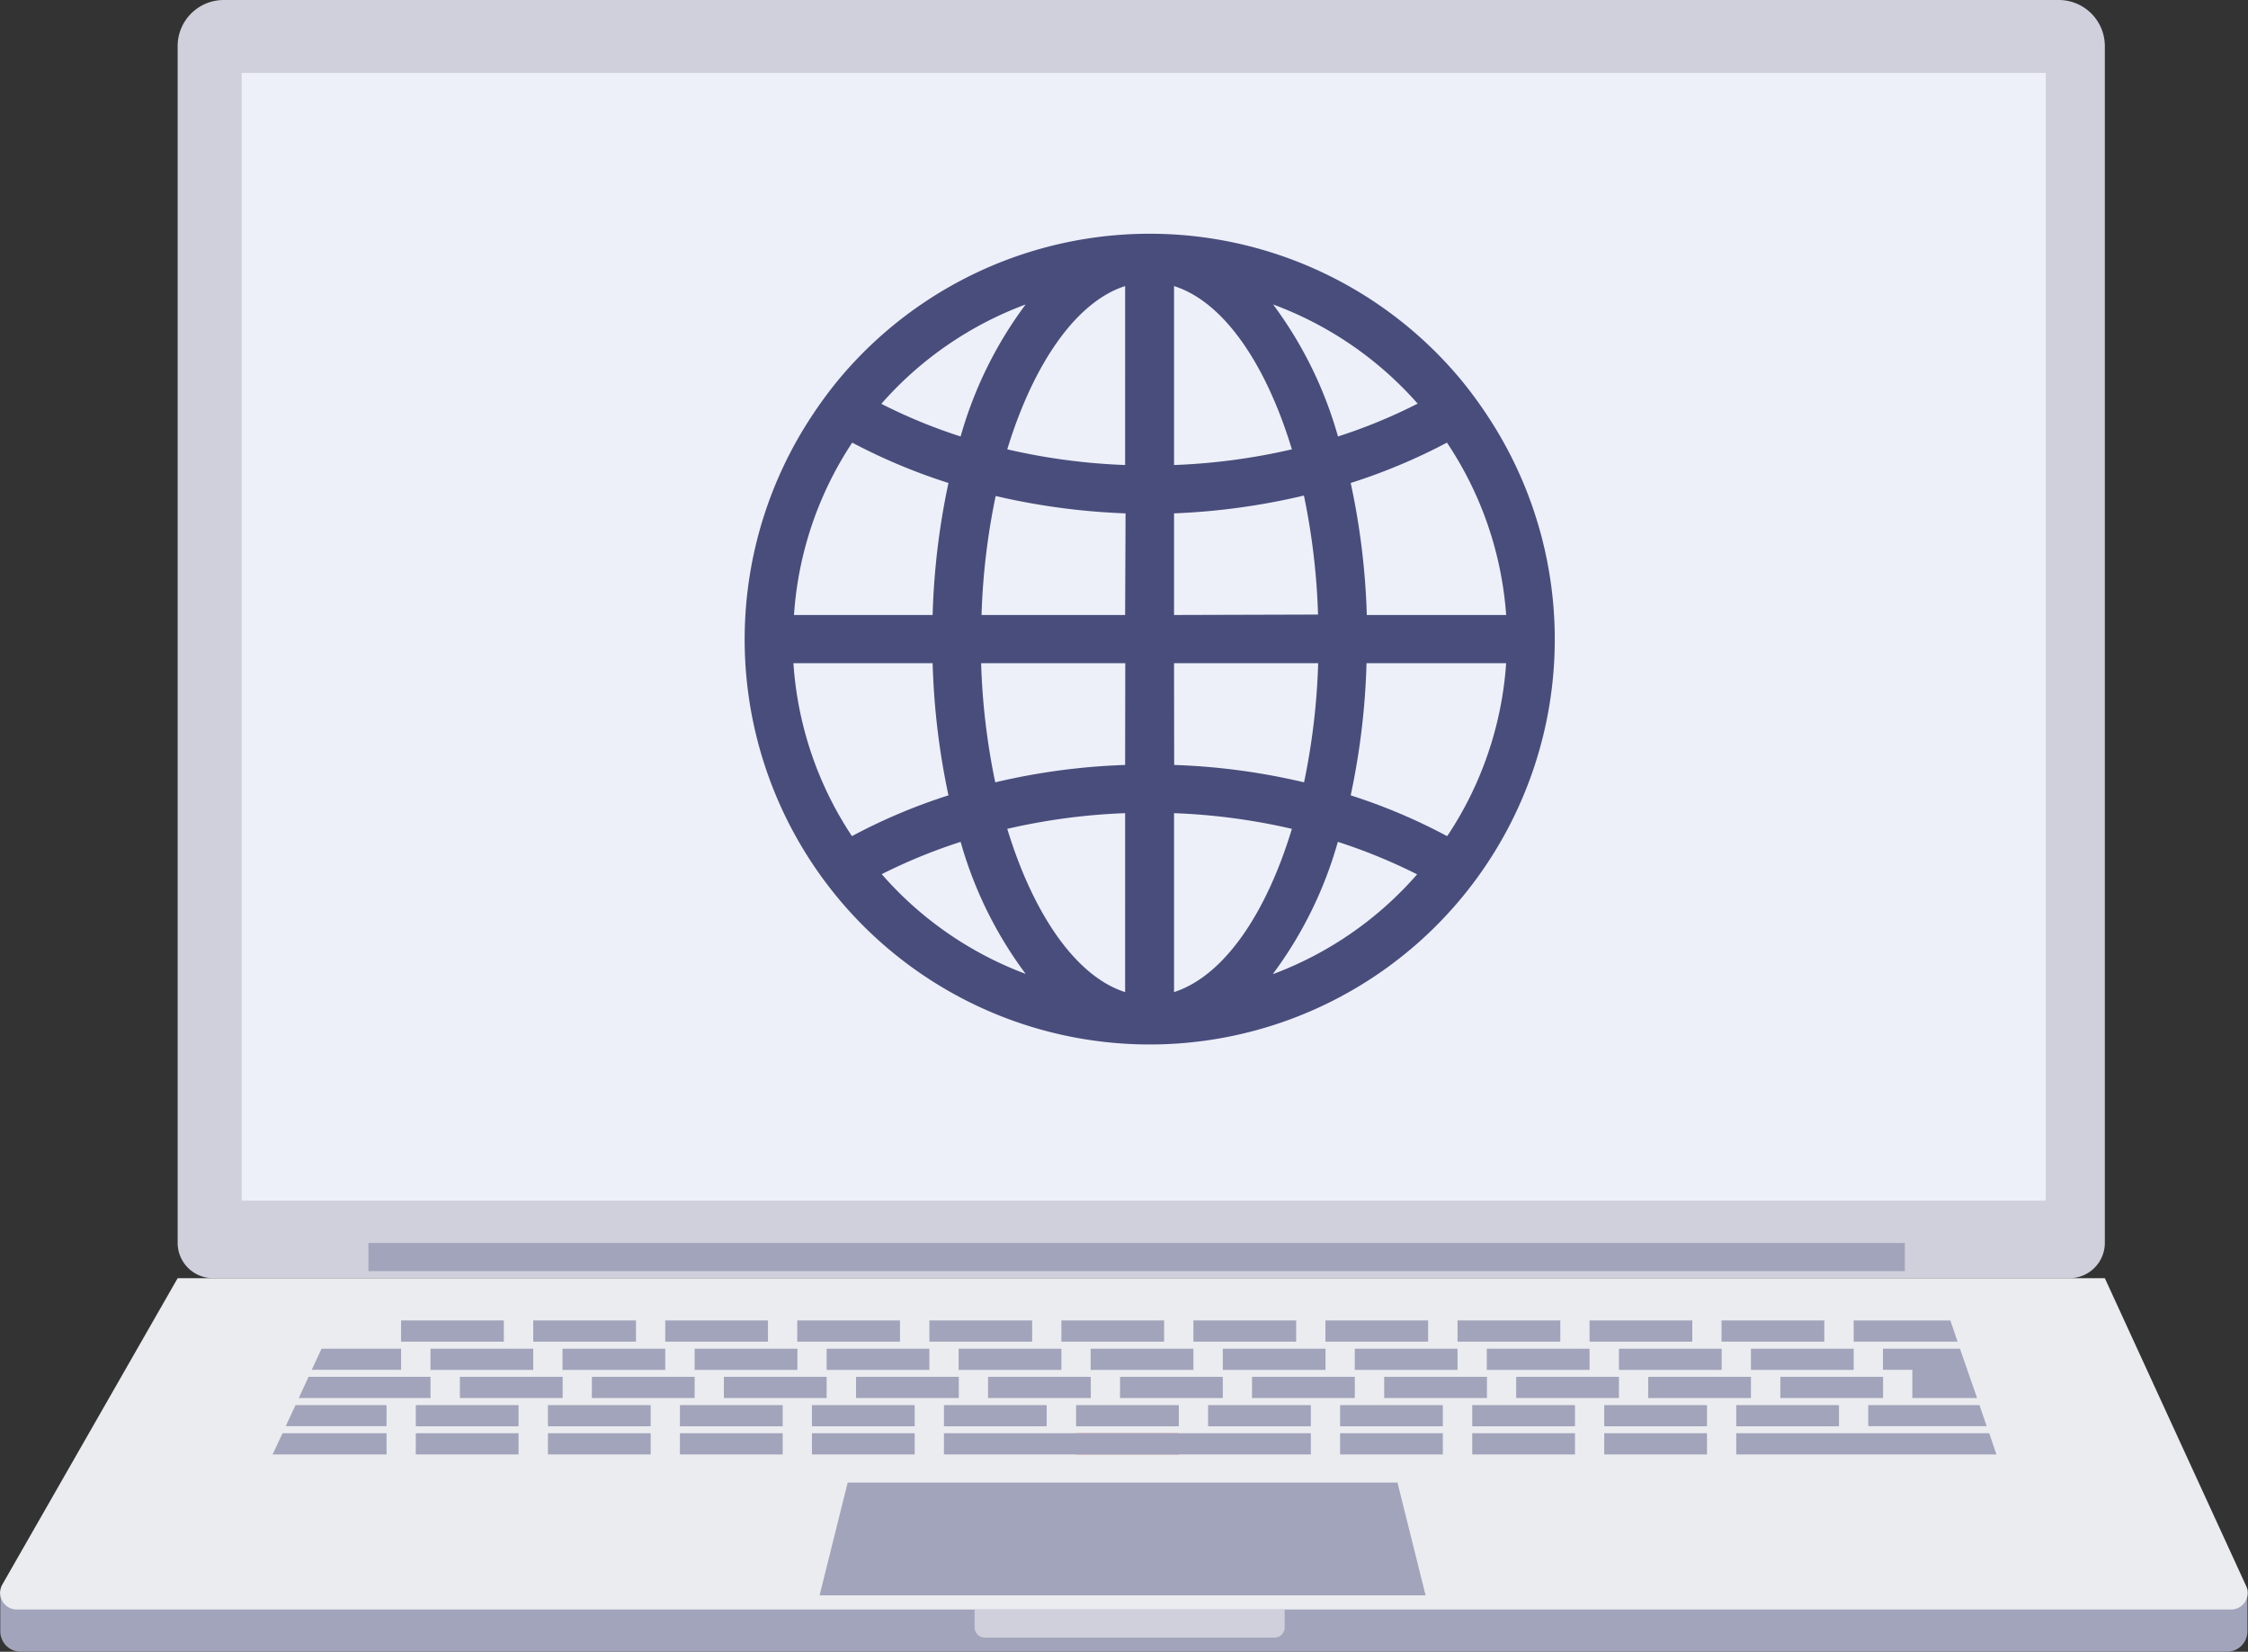
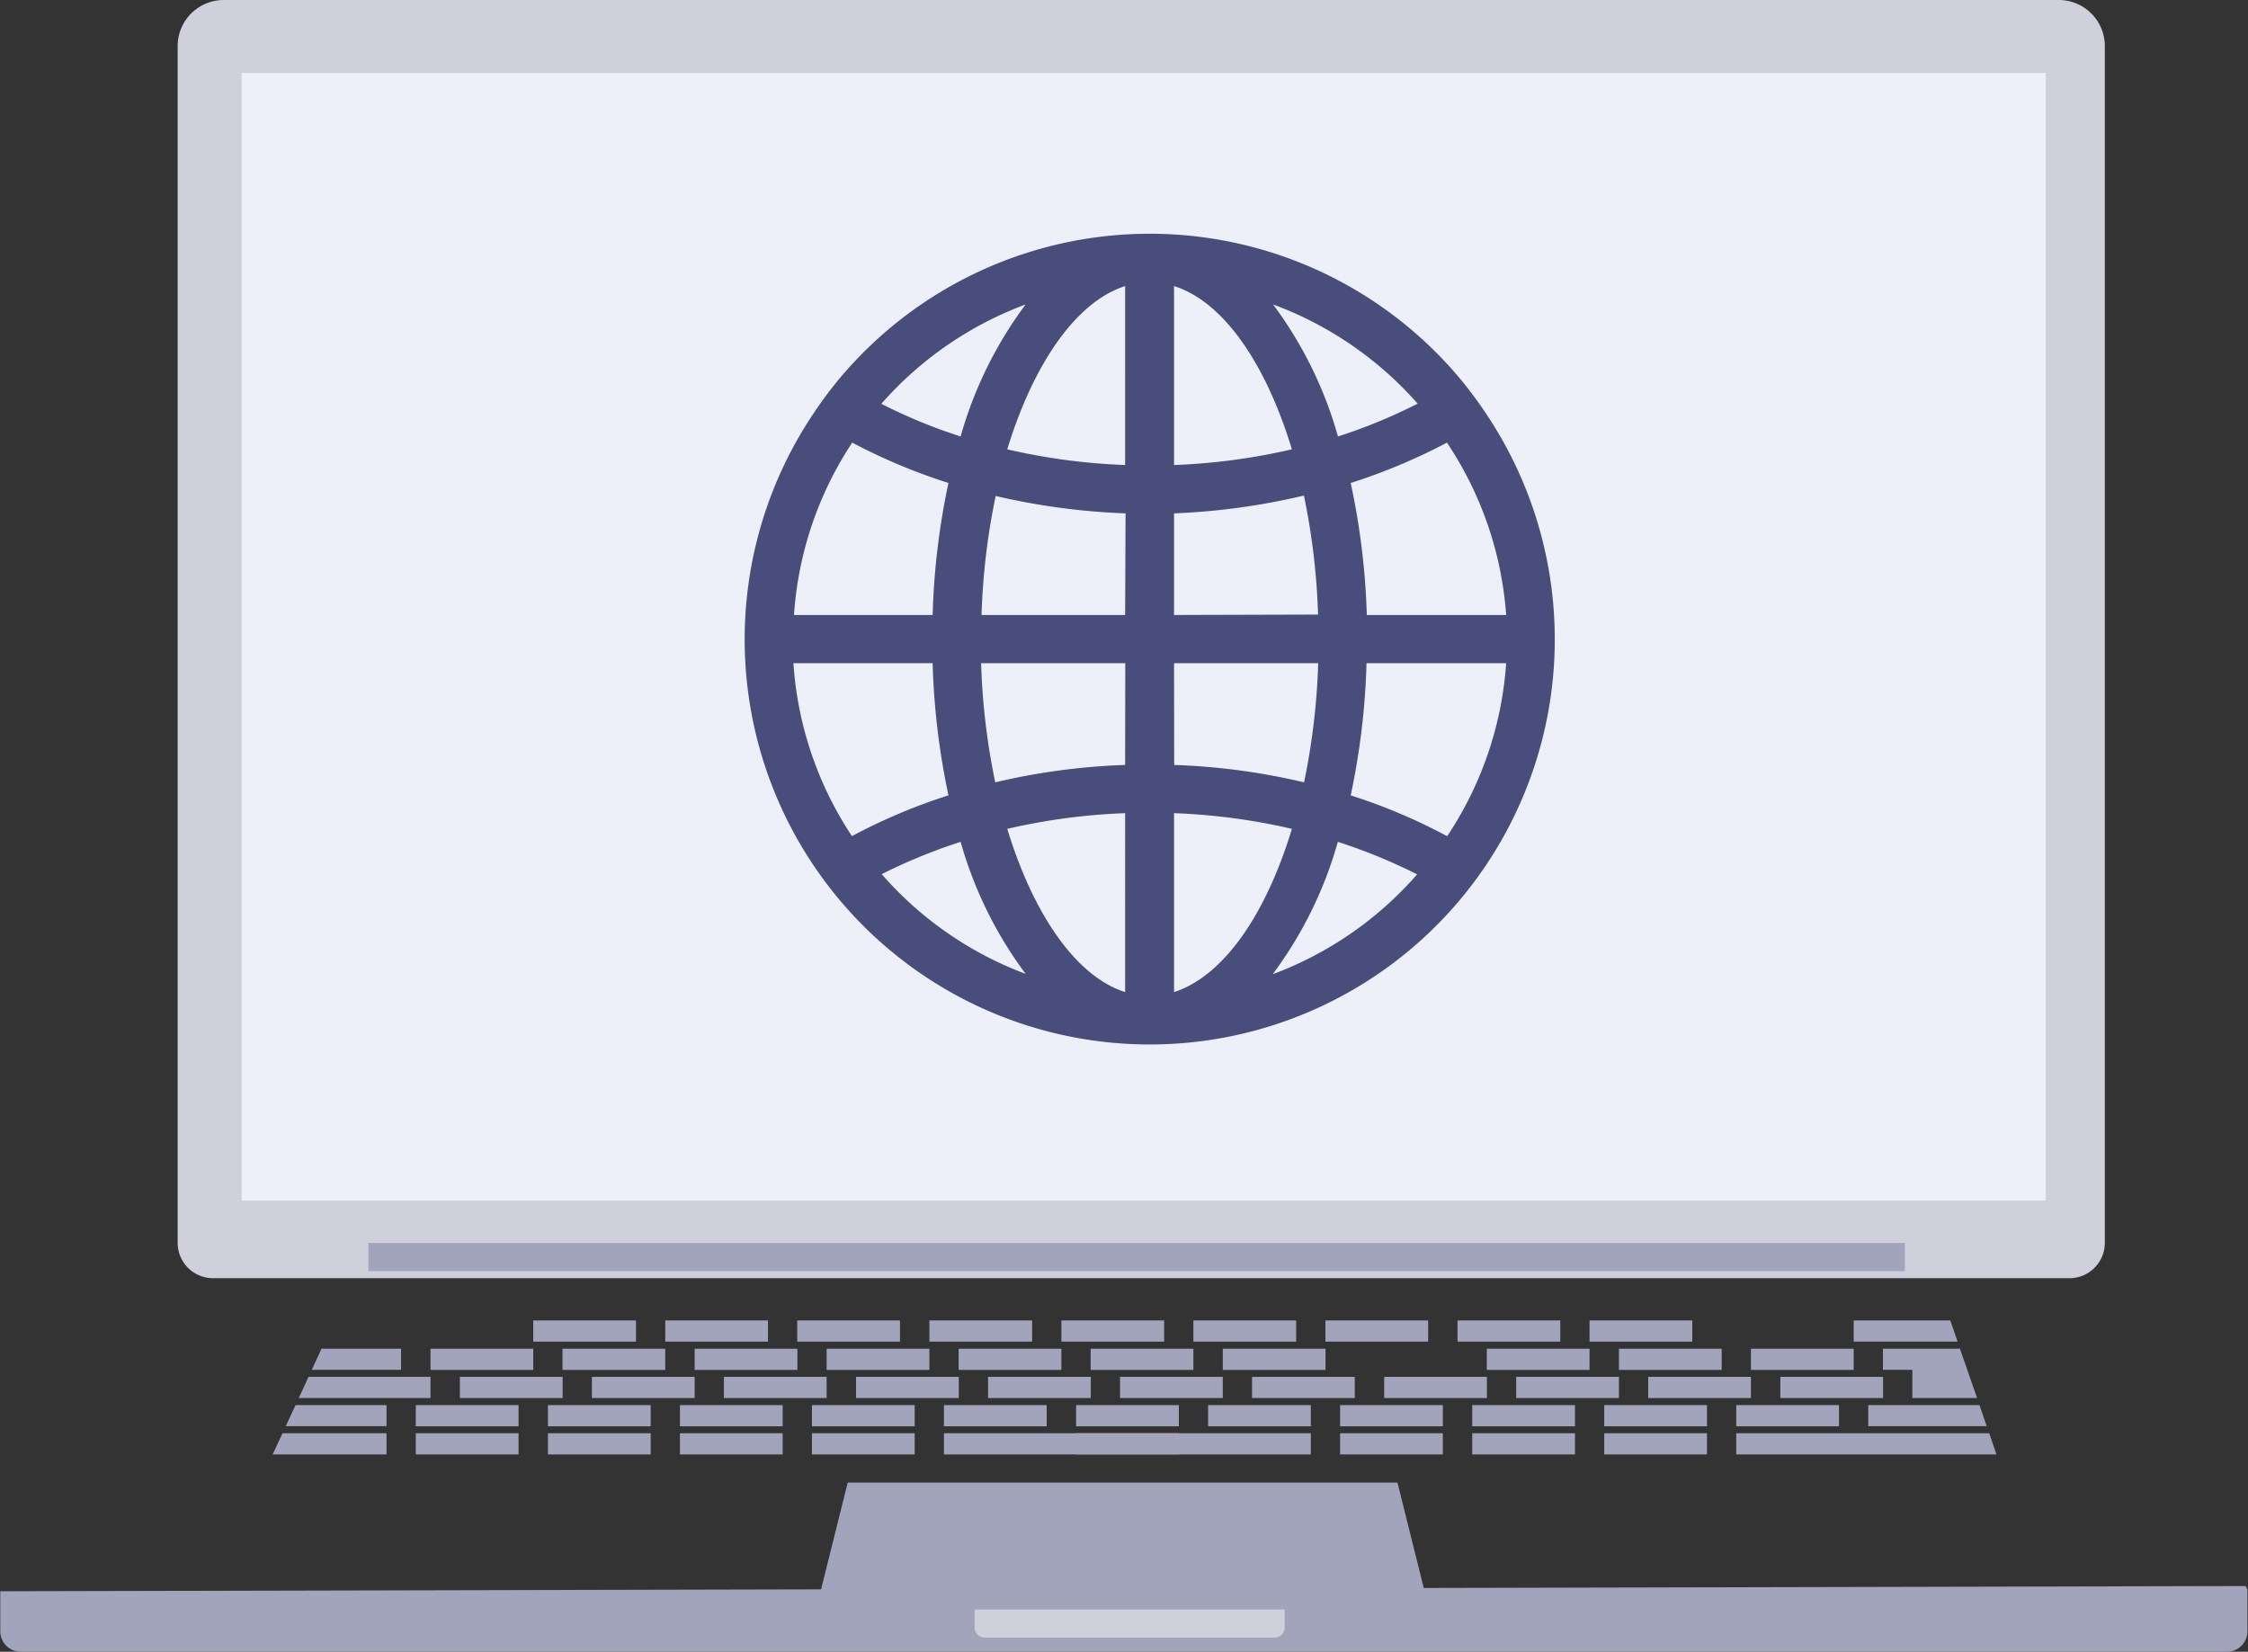
<svg xmlns="http://www.w3.org/2000/svg" id="Calque_1" data-name="Calque 1" viewBox="0 0 159.06 116.86">
  <rect x="0" y="0" width="159.06" height="116.86" fill="#333333" stroke="none" />
  <defs>
    <style>.cls-1{fill:#cfd0dc;}.cls-2{fill:#edf0f8;}.cls-3{fill:#a1a4ba;}.cls-4{fill:#ebecf0;}.cls-5{fill:#df8076;}.cls-6{fill:#484d7b;}</style>
  </defs>
  <path class="cls-1" d="M17,130.87V46.19a3.26,3.26,0,0,1,3.25-3.25H150.11a3.26,3.26,0,0,1,3.25,3.25v84.68a2.5,2.5,0,0,1-2.5,2.5H19.54A2.5,2.5,0,0,1,17,130.87Z" transform="translate(-4.43 -42.94)" />
  <rect class="cls-2" x="17.1" y="5.16" width="127.65" height="79.78" />
  <path class="cls-3" d="M4.45,155.52v2.83A1.45,1.45,0,0,0,5.9,159.8H162a1.45,1.45,0,0,0,1.45-1.45v-2.94l-.12-.26Z" transform="translate(-4.43 -42.94)" />
-   <path class="cls-4" d="M17,133.37,4.59,155.05a1.18,1.18,0,0,0,1,1.76h156.7a1.17,1.17,0,0,0,1.07-1.66l-10-21.78Z" transform="translate(-4.43 -42.94)" />
  <rect class="cls-3" x="79.25" y="97.41" width="7.27" height="1.5" />
  <rect class="cls-3" x="88.59" y="97.41" width="7.27" height="1.5" />
  <rect class="cls-3" x="97.94" y="97.41" width="7.27" height="1.5" />
  <rect class="cls-3" x="107.28" y="97.41" width="7.27" height="1.5" />
  <rect class="cls-3" x="41.88" y="97.41" width="7.27" height="1.5" />
  <rect class="cls-3" x="32.54" y="97.41" width="7.27" height="1.5" />
  <rect class="cls-3" x="51.22" y="97.41" width="7.27" height="1.5" />
  <rect class="cls-3" x="60.57" y="97.41" width="7.27" height="1.5" />
  <rect class="cls-3" x="69.91" y="97.41" width="7.27" height="1.5" />
  <rect class="cls-3" x="116.62" y="97.41" width="7.27" height="1.5" />
  <rect class="cls-3" x="125.97" y="97.41" width="7.27" height="1.5" />
  <rect class="cls-3" x="76.14" y="99.41" width="7.27" height="1.5" />
  <rect class="cls-3" x="85.48" y="99.41" width="7.27" height="1.5" />
  <rect class="cls-3" x="94.82" y="99.41" width="7.27" height="1.5" />
  <rect class="cls-3" x="104.17" y="99.41" width="7.27" height="1.5" />
  <rect class="cls-3" x="38.77" y="99.41" width="7.27" height="1.5" />
  <rect class="cls-3" x="48.11" y="99.41" width="7.27" height="1.5" />
  <rect class="cls-3" x="57.45" y="99.41" width="7.27" height="1.5" />
  <rect class="cls-3" x="66.79" y="99.41" width="7.27" height="1.5" />
  <rect class="cls-3" x="113.51" y="99.41" width="7.27" height="1.5" />
  <rect class="cls-3" x="122.85" y="99.41" width="7.27" height="1.5" />
  <rect class="cls-5" x="76.14" y="101.4" width="7.27" height="1.5" />
  <polygon class="cls-3" points="92.23 101.4 85.48 101.4 66.79 101.4 66.79 102.9 85.48 102.9 92.23 102.9 92.75 102.9 92.75 101.4 92.23 101.4" />
  <rect class="cls-3" x="94.82" y="101.4" width="7.27" height="1.5" />
  <rect class="cls-3" x="29.42" y="101.4" width="7.27" height="1.5" />
  <rect class="cls-3" x="29.42" y="99.41" width="7.27" height="1.5" />
  <rect class="cls-3" x="38.77" y="101.4" width="7.27" height="1.5" />
  <rect class="cls-3" x="48.11" y="101.4" width="7.27" height="1.5" />
  <rect class="cls-3" x="57.45" y="101.4" width="7.27" height="1.5" />
  <rect class="cls-3" x="104.17" y="101.4" width="7.27" height="1.5" />
  <rect class="cls-3" x="113.51" y="101.4" width="7.27" height="1.5" />
  <rect class="cls-3" x="77.17" y="95.42" width="7.27" height="1.5" />
  <rect class="cls-3" x="86.52" y="95.42" width="7.27" height="1.5" />
-   <rect class="cls-3" x="95.86" y="95.42" width="7.27" height="1.5" />
  <rect class="cls-3" x="105.2" y="95.42" width="7.27" height="1.5" />
  <rect class="cls-3" x="39.8" y="95.42" width="7.27" height="1.5" />
  <rect class="cls-3" x="30.46" y="95.42" width="7.27" height="1.5" />
  <rect class="cls-3" x="49.15" y="95.42" width="7.27" height="1.5" />
  <rect class="cls-3" x="58.49" y="95.42" width="7.27" height="1.5" />
  <rect class="cls-3" x="67.83" y="95.42" width="7.27" height="1.5" />
  <rect class="cls-3" x="114.55" y="95.42" width="7.27" height="1.5" />
  <rect class="cls-3" x="123.89" y="95.42" width="7.27" height="1.5" />
  <rect class="cls-3" x="75.1" y="93.42" width="7.27" height="1.5" />
  <rect class="cls-3" x="84.44" y="93.42" width="7.27" height="1.5" />
  <rect class="cls-3" x="93.78" y="93.42" width="7.27" height="1.5" />
  <rect class="cls-3" x="103.13" y="93.42" width="7.27" height="1.5" />
  <rect class="cls-3" x="37.73" y="93.42" width="7.27" height="1.5" />
-   <rect class="cls-3" x="28.38" y="93.42" width="7.27" height="1.5" />
  <rect class="cls-3" x="47.07" y="93.42" width="7.27" height="1.5" />
  <rect class="cls-3" x="56.41" y="93.42" width="7.27" height="1.5" />
  <rect class="cls-3" x="65.76" y="93.42" width="7.27" height="1.5" />
  <rect class="cls-3" x="112.47" y="93.42" width="7.27" height="1.5" />
-   <rect class="cls-3" x="121.81" y="93.42" width="7.27" height="1.5" />
  <rect class="cls-3" x="26.07" y="87.94" width="108.71" height="1.99" />
  <polygon class="cls-3" points="100.87 112.87 57.99 112.87 59.98 104.89 98.88 104.89 100.87 112.87" />
  <path class="cls-1" d="M69,113.87H90.9a0,0,0,0,1,0,0v1.27a.72.72,0,0,1-.72.72H69.68a.72.72,0,0,1-.72-.72v-1.27A0,0,0,0,1,69,113.87Z" />
  <polygon class="cls-3" points="24.84 98.91 30.46 98.91 30.46 97.41 24.84 97.41 21.83 97.41 21.14 98.91 24.84 98.91" />
  <polygon class="cls-3" points="27.35 100.9 27.35 99.41 20.91 99.41 20.22 100.9 27.35 100.9" />
  <polygon class="cls-3" points="27.35 102.9 27.35 101.4 19.99 101.4 19.29 102.9 27.35 102.9" />
  <polygon class="cls-3" points="26.3 96.91 28.38 96.91 28.38 95.42 26.3 95.42 22.75 95.42 22.06 96.91 26.3 96.91" />
  <polygon class="cls-3" points="132.19 99.41 132.19 100.9 140.57 100.9 140.06 99.41 132.19 99.41" />
  <polygon class="cls-3" points="137.17 101.4 133.99 101.4 132.4 101.4 122.85 101.4 122.85 102.9 132.4 102.9 133.99 102.9 137.17 102.9 141.26 102.9 140.75 101.4 137.17 101.4" />
  <polygon class="cls-3" points="135.31 95.42 133.23 95.42 133.23 96.91 135.31 96.91 135.31 98.91 139.89 98.91 138.68 95.42 135.31 95.42" />
  <polygon class="cls-3" points="132.93 93.42 131.16 93.42 131.16 94.92 132.93 94.92 138.51 94.92 138 93.42 132.93 93.42" />
  <path class="cls-6" d="M109.78,72.51a30,30,0,0,0-2-2.73,28.64,28.64,0,0,0-44,0,30,30,0,0,0-2,2.73,28.66,28.66,0,1,0,48,0ZM77,64.48a28.59,28.59,0,0,0-4.6,9.34,37.9,37.9,0,0,1-5.61-2.31A25.29,25.29,0,0,1,77,64.48Zm-12.3,9.76a41.37,41.37,0,0,0,6.84,2.87,51.26,51.26,0,0,0-1.12,9.34H60.61A25.11,25.11,0,0,1,64.74,74.24Zm0,27.84a25.11,25.11,0,0,1-4.13-12.22h9.85a51.48,51.48,0,0,0,1.12,9.35A40.53,40.53,0,0,0,64.74,102.08Zm2.09,2.72a39,39,0,0,1,5.61-2.3,28.59,28.59,0,0,0,4.6,9.34A25.22,25.22,0,0,1,66.83,104.8Zm17.25,8.33c-3.46-1.1-6.49-5.48-8.34-11.55a44.12,44.12,0,0,1,8.34-1.11Zm0-16.07a46.48,46.48,0,0,0-9.19,1.23,48.28,48.28,0,0,1-1-8.43h10.2Zm0-10.61H73.88a48.28,48.28,0,0,1,1-8.42,48,48,0,0,0,9.19,1.23Zm0-10.61a44.12,44.12,0,0,1-8.34-1.11c1.85-6.06,4.88-10.45,8.34-11.55Zm22.76-1.6A25.12,25.12,0,0,1,111,86.45h-9.86A51.26,51.26,0,0,0,100,77.11,41.37,41.37,0,0,0,106.84,74.24Zm-2.09-2.73a37.9,37.9,0,0,1-5.61,2.31,28.59,28.59,0,0,0-4.59-9.34A25.33,25.33,0,0,1,104.75,71.51ZM87.5,89.86H97.7a48.28,48.28,0,0,1-1,8.43,46.48,46.48,0,0,0-9.19-1.23Zm0-3.41V79.26A48,48,0,0,0,96.69,78a48.28,48.28,0,0,1,1,8.42Zm8.34-11.72a44.12,44.12,0,0,1-8.34,1.11V63.18C91,64.28,94,68.67,95.84,74.73Zm-8.34,38.4V100.47a44.12,44.12,0,0,1,8.34,1.11C94,107.65,91,112,87.5,113.13Zm7-1.29a28.59,28.59,0,0,0,4.59-9.34,39,39,0,0,1,5.61,2.3A25.25,25.25,0,0,1,94.55,111.84Zm12.29-9.76A40.53,40.53,0,0,0,100,99.21a51.48,51.48,0,0,0,1.12-9.35H111A25.12,25.12,0,0,1,106.84,102.08Z" transform="translate(-4.43 -42.94)" />
</svg>